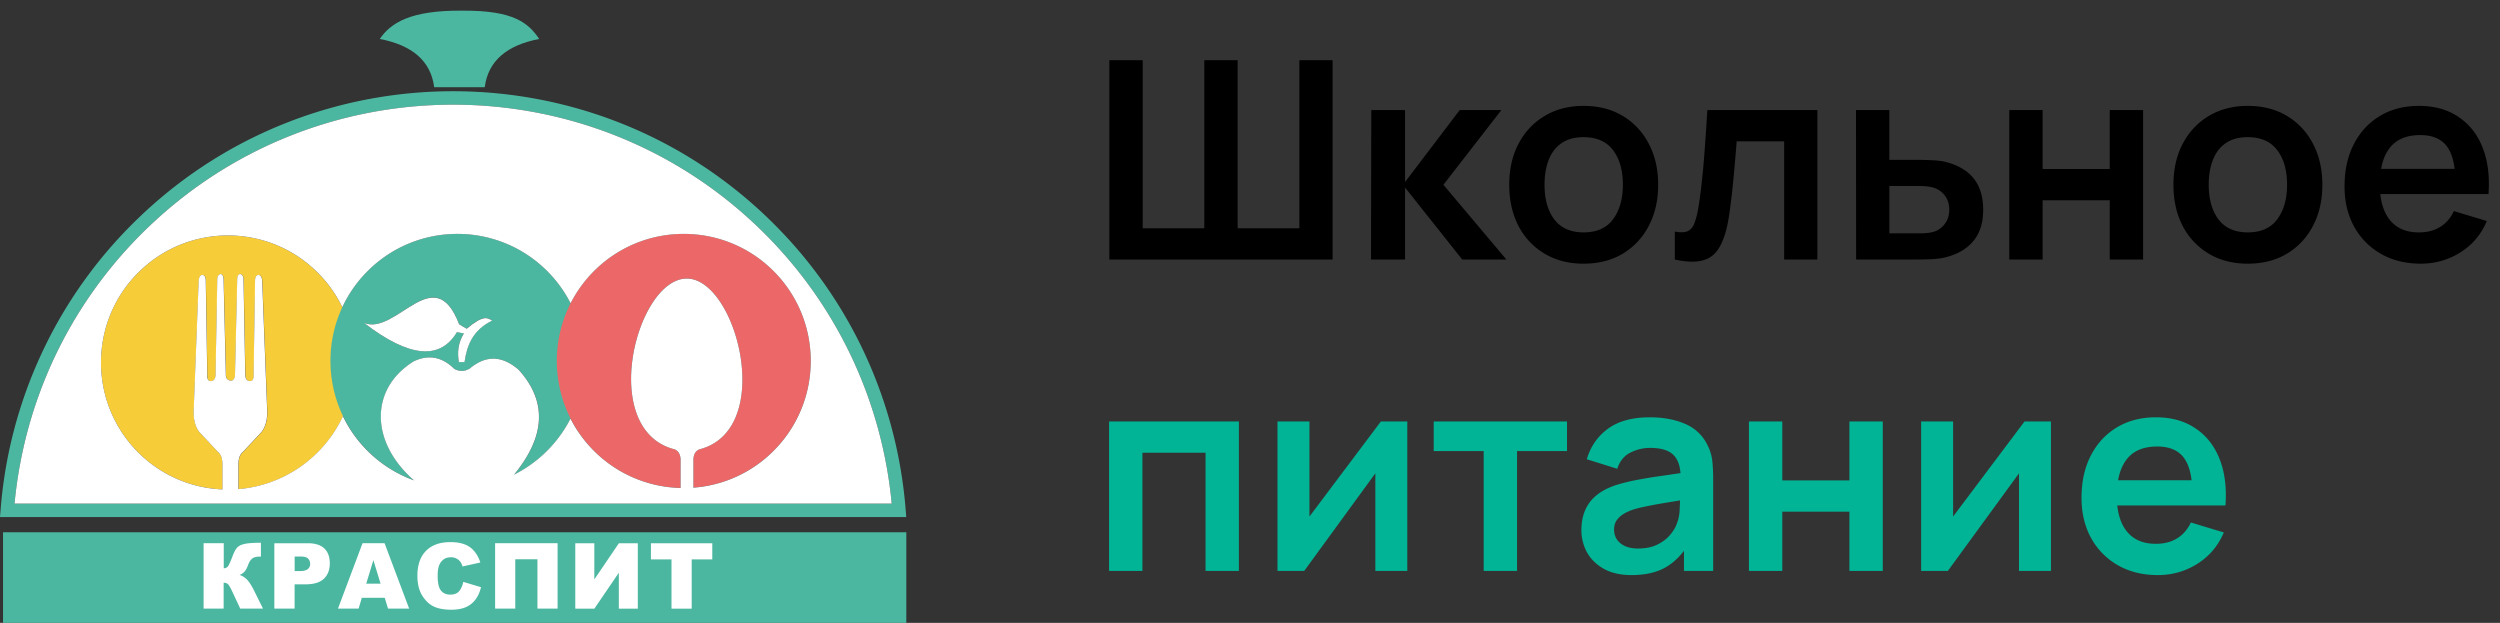
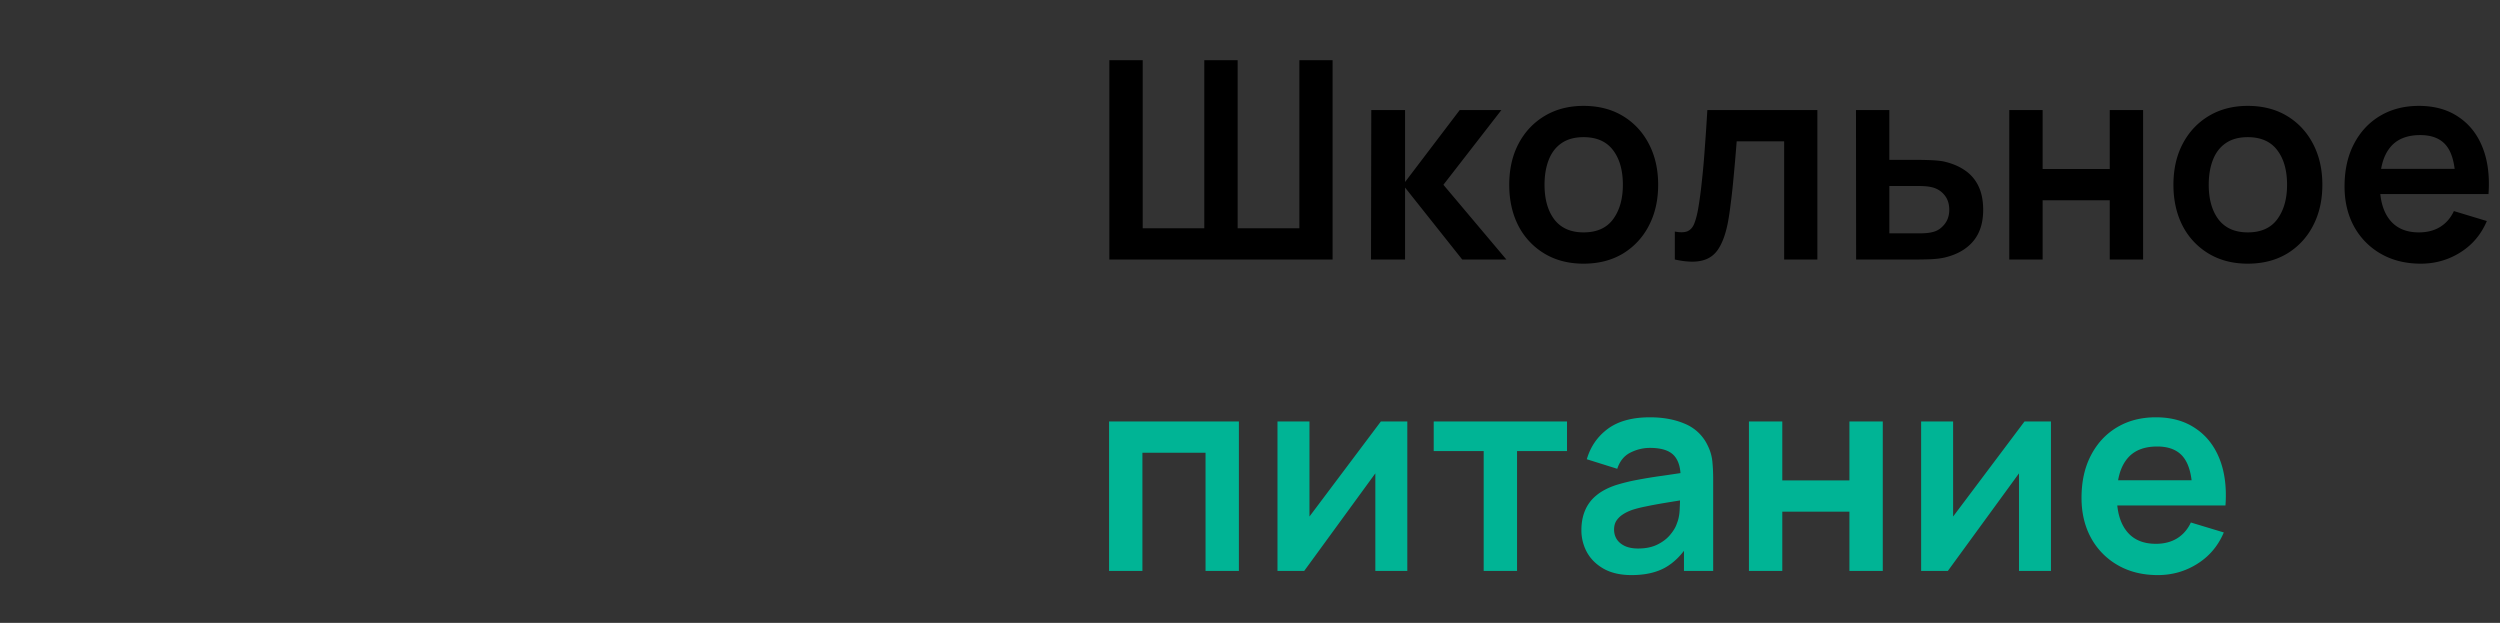
<svg xmlns="http://www.w3.org/2000/svg" width="289" height="72" fill="none">
  <rect width="100%" height="100%" fill="#333333" stroke="none" />
  <path fill="#000" d="M128.24 30V6.96h3.856v19.424h7.12V6.96h3.856v19.424h7.136V6.96h3.84V30H128.24Zm30.249 0 .032-17.28h3.904v8.32l6.32-8.32h4.816l-6.704 8.64 7.28 8.64h-5.104l-6.608-8.32V30h-3.936Zm24.571.48c-1.728 0-3.238-.39-4.528-1.168a8.016 8.016 0 0 1-3.008-3.216c-.704-1.376-1.056-2.955-1.056-4.736 0-1.813.362-3.403 1.088-4.768.725-1.365 1.733-2.432 3.024-3.2 1.29-.768 2.784-1.152 4.48-1.152 1.738 0 3.253.39 4.544 1.168 1.29.779 2.293 1.856 3.008 3.232.714 1.365 1.072 2.939 1.072 4.72 0 1.792-.363 3.376-1.088 4.752a8.03 8.03 0 0 1-3.008 3.216c-1.291.768-2.8 1.152-4.528 1.152Zm0-3.616c1.536 0 2.677-.512 3.424-1.536.746-1.024 1.12-2.347 1.12-3.968 0-1.675-.379-3.008-1.136-4-.758-1.003-1.894-1.504-3.408-1.504-1.035 0-1.888.235-2.56.704-.662.459-1.152 1.104-1.472 1.936-.32.821-.48 1.776-.48 2.864 0 1.675.378 3.013 1.136 4.016.768.992 1.893 1.488 3.376 1.488ZM193.609 30v-3.232c.629.117 1.114.107 1.456-.032.341-.15.597-.427.768-.832.17-.405.32-.944.448-1.616.17-.95.32-2.043.448-3.28.138-1.237.256-2.56.352-3.968.106-1.408.202-2.848.288-4.32h12.72V30h-3.84V16.336h-5.488c-.054.693-.118 1.472-.192 2.336-.075.853-.155 1.717-.24 2.592a70.918 70.918 0 0 1-.288 2.496 31.125 31.125 0 0 1-.304 2c-.246 1.248-.598 2.235-1.056 2.96-.448.725-1.078 1.19-1.888 1.392-.811.213-1.872.176-3.184-.112Zm20.959 0-.016-17.28h3.856v5.76h3.104c.48 0 1.018.01 1.616.032.608.021 1.114.07 1.52.144.97.213 1.797.555 2.48 1.024a4.568 4.568 0 0 1 1.584 1.84c.362.757.544 1.67.544 2.736 0 1.525-.395 2.747-1.184 3.664-.779.907-1.878 1.525-3.296 1.856-.427.096-.95.16-1.568.192-.608.021-1.158.032-1.648.032h-6.992Zm3.84-3.024h3.488c.234 0 .496-.01.784-.032.288-.021.565-.07.832-.144.48-.128.901-.416 1.264-.864.373-.459.56-1.019.56-1.68 0-.693-.187-1.264-.56-1.712a2.59 2.59 0 0 0-1.376-.88 4.458 4.458 0 0 0-.768-.128 9.304 9.304 0 0 0-.736-.032h-3.488v5.472ZM232.271 30V12.72h3.856v6.816h7.76V12.72h3.856V30h-3.856v-6.848h-7.76V30h-3.856Zm27.57.48c-1.728 0-3.238-.39-4.528-1.168a8.016 8.016 0 0 1-3.008-3.216c-.704-1.376-1.056-2.955-1.056-4.736 0-1.813.362-3.403 1.088-4.768.725-1.365 1.733-2.432 3.024-3.2 1.29-.768 2.784-1.152 4.48-1.152 1.738 0 3.253.39 4.544 1.168 1.29.779 2.293 1.856 3.008 3.232.714 1.365 1.072 2.939 1.072 4.72 0 1.792-.363 3.376-1.088 4.752a8.03 8.03 0 0 1-3.008 3.216c-1.291.768-2.8 1.152-4.528 1.152Zm0-3.616c1.536 0 2.677-.512 3.424-1.536.746-1.024 1.12-2.347 1.12-3.968 0-1.675-.379-3.008-1.136-4-.758-1.003-1.894-1.504-3.408-1.504-1.035 0-1.888.235-2.56.704-.662.459-1.152 1.104-1.472 1.936-.32.821-.48 1.776-.48 2.864 0 1.675.378 3.013 1.136 4.016.768.992 1.893 1.488 3.376 1.488Zm20.005 3.616c-1.749 0-3.285-.379-4.608-1.136a8.09 8.09 0 0 1-3.104-3.152c-.736-1.344-1.104-2.89-1.104-4.64 0-1.888.363-3.525 1.088-4.912.725-1.397 1.733-2.48 3.024-3.248 1.291-.768 2.784-1.152 4.48-1.152 1.792 0 3.312.421 4.56 1.264 1.259.832 2.192 2.01 2.8 3.536.608 1.525.837 3.323.688 5.392h-3.824v-1.408c-.011-1.877-.341-3.248-.992-4.112-.651-.864-1.675-1.296-3.072-1.296-1.579 0-2.752.49-3.52 1.472-.768.97-1.152 2.395-1.152 4.272 0 1.75.384 3.104 1.152 4.064.768.96 1.888 1.44 3.36 1.44.949 0 1.765-.208 2.448-.624.693-.427 1.227-1.04 1.6-1.84l3.808 1.152c-.661 1.557-1.685 2.768-3.072 3.632-1.376.864-2.896 1.296-4.56 1.296Zm-5.952-8.048V19.52h11.888v2.912h-11.888Z" />
  <path fill="#00B495" d="M128.208 66V48.72h15.008V66h-3.856V52.336h-7.296V66h-3.856Zm34.477-17.28V66h-3.696V54.72L150.765 66h-3.088V48.72h3.696v10.992l8.256-10.992h3.056ZM171.514 66V52.144h-5.776V48.72h15.408v3.424h-5.776V66h-3.856Zm17.089.48c-1.248 0-2.304-.235-3.168-.704-.864-.48-1.52-1.115-1.968-1.904a5.294 5.294 0 0 1-.656-2.608c0-.832.139-1.579.416-2.24a4.424 4.424 0 0 1 1.28-1.728c.576-.49 1.323-.89 2.24-1.2a21.265 21.265 0 0 1 2.432-.608 56.848 56.848 0 0 1 3.04-.496c1.099-.16 2.246-.33 3.44-.512l-1.376.784c.011-1.195-.256-2.075-.8-2.64s-1.461-.848-2.752-.848c-.778 0-1.53.181-2.256.544-.725.363-1.232.987-1.52 1.872l-3.52-1.104c.427-1.461 1.238-2.635 2.432-3.52 1.206-.885 2.827-1.328 4.864-1.328 1.536 0 2.886.25 4.048.752a5.023 5.023 0 0 1 2.608 2.464c.31.608.496 1.232.56 1.872.064.63.096 1.317.096 2.064V66h-3.376v-3.744l.56.608c-.778 1.248-1.69 2.165-2.736 2.752-1.034.576-2.33.864-3.888.864Zm.768-3.072c.875 0 1.622-.155 2.24-.464.619-.31 1.11-.688 1.472-1.136.374-.448.624-.87.752-1.264.203-.49.315-1.05.336-1.68.032-.64.048-1.157.048-1.552l1.184.352c-1.162.181-2.16.341-2.992.48-.832.139-1.546.272-2.144.4-.597.117-1.125.25-1.584.4-.448.16-.826.347-1.136.56a2.488 2.488 0 0 0-.72.736c-.16.277-.24.603-.24.976 0 .427.107.805.32 1.136.214.32.523.576.928.768.416.192.928.288 1.536.288ZM202.177 66V48.72h3.856v6.816h7.76V48.72h3.856V66h-3.856v-6.848h-7.76V66h-3.856Zm34.914-17.28V66h-3.696V54.72L225.171 66h-3.088V48.72h3.696v10.992l8.256-10.992h3.056Zm12.349 17.76c-1.75 0-3.286-.379-4.608-1.136a8.083 8.083 0 0 1-3.104-3.152c-.736-1.344-1.104-2.89-1.104-4.64 0-1.888.362-3.525 1.088-4.912.725-1.397 1.733-2.48 3.024-3.248 1.29-.768 2.784-1.152 4.48-1.152 1.792 0 3.312.421 4.56 1.264 1.258.832 2.192 2.01 2.8 3.536.608 1.525.837 3.323.688 5.392h-3.824v-1.408c-.011-1.877-.342-3.248-.992-4.112-.651-.864-1.675-1.296-3.072-1.296-1.579 0-2.752.49-3.52 1.472-.768.97-1.152 2.395-1.152 4.272 0 1.75.384 3.104 1.152 4.064.768.96 1.888 1.44 3.36 1.44.949 0 1.765-.208 2.448-.624.693-.427 1.226-1.04 1.6-1.84l3.808 1.152c-.662 1.557-1.686 2.768-3.072 3.632-1.376.864-2.896 1.296-4.56 1.296Zm-5.952-8.048V55.52h11.888v2.912h-11.888Z" />
  <g clip-path="url(#a)">
    <path fill="#4CB7A0" d="M52.38 12.1c-13.037 0-26.076 4.976-36.014 14.924A50.817 50.817 0 0 0 6.119 41.7a51 51 0 0 0-4.437 16.516H103.08A51.01 51.01 0 0 0 98.643 41.7a50.786 50.786 0 0 0-10.24-14.683C78.456 17.07 65.418 12.1 52.38 12.1ZM15.27 25.926c10.24-10.256 23.68-15.38 37.112-15.38 13.432 0 26.871 5.124 37.112 15.374a52.292 52.292 0 0 1 10.549 15.134 52.66 52.66 0 0 1 4.652 17.884l.067.833H0l.068-.833A52.494 52.494 0 0 1 4.72 41.054a52.174 52.174 0 0 1 10.549-15.128ZM104.768 61.528H.351V72h104.417V61.528Z" />
    <path fill="#F6CC38" fill-rule="evenodd" d="M15.971 52.296c-5.73-5.735-5.73-15.041 0-20.776 5.73-5.736 15.029-5.736 20.759 0 5.73 5.735 5.73 15.041 0 20.776a14.62 14.62 0 0 1-9.156 4.25v-2.862c.012-.826.24-1.209.566-1.48l2.12-2.27c.425-.573.678-1.362.641-2.473l-.58-15.041c-.086-.876-.813-.814-.819 0l-.172 11.027c0 .363-.099.641-.493.61-.259-.05-.438-.234-.468-.672l-.204-11.144c-.03-.61-.665-.845-.727 0l-.259 11.175c-.024.259-.185.697-.591.58-.345-.1-.438-.321-.462-.58L25.86 32.24c-.062-.845-.697-.61-.727 0l-.204 11.144c-.024.438-.21.617-.462.672-.4.031-.493-.247-.493-.61l-.172-11.027c-.006-.814-.734-.876-.82 0l-.579 15.041c-.037 1.11.216 1.9.64 2.473l2.12 2.27c.327.271.555.654.567 1.48v2.892a14.607 14.607 0 0 1-9.76-4.28Z" clip-rule="evenodd" />
-     <path fill="#4CB7A0" fill-rule="evenodd" d="M56.897 37.045c-.523-.32-1.004-.697-2.945.944l-.875-.512c-2.871-7.53-7.228 1.307-10.974-.142 5.207 3.996 8.762 4.317 10.721 1.055l.801.148c-.684 1.104-.77 2.208-.579 3.311h.653c.272-1.917.925-3.681 3.198-4.804Zm-14.4 15.066c-5.73-5.735-5.73-15.041 0-20.776 5.73-5.736 15.029-5.736 20.76 0 5.73 5.735 5.73 15.041 0 20.776a14.68 14.68 0 0 1-3.821 2.757c3.494-4.255 3.968-8.307.542-12.112-1.99-1.733-3.87-1.659-5.669-.148-.647.382-1.232.327-1.78.037-1.374-1.363-2.933-1.708-4.69-.876-5.108 3.164-5.052 9.337.031 13.765a14.554 14.554 0 0 1-5.373-3.423Z" clip-rule="evenodd" />
    <path fill="#EC6767" fill-rule="evenodd" d="M68.666 52.111c-5.73-5.735-5.73-15.041 0-20.776 5.73-5.736 15.029-5.736 20.759 0 5.73 5.735 5.73 15.041 0 20.776a14.588 14.588 0 0 1-9.267 4.256v-3.343c.055-.598.308-1.036.942-1.153 8.54-2.547 3.975-19.784-1.768-19.673-5.743.111-10.136 17.132-1.602 19.673.635.117.887.555.943 1.153v3.38a14.576 14.576 0 0 1-10.007-4.293Z" clip-rule="evenodd" />
    <path fill="#4CB7A0" fill-rule="evenodd" d="M56.035 10.083h-5.842c-.394-3.077-2.588-4.866-6.29-5.581 1.232-1.8 3.45-3.324 9.513-3.269 6.063-.049 7.677 1.468 8.916 3.269-3.703.715-5.903 2.504-6.297 5.581Z" clip-rule="evenodd" />
    <path fill="#fff" fill-rule="evenodd" d="M52.38 12.1c-13.038 0-26.076 4.976-36.014 14.924A50.819 50.819 0 0 0 6.119 41.7a51 51 0 0 0-4.437 16.516H103.08A51.01 51.01 0 0 0 98.643 41.7a50.786 50.786 0 0 0-10.24-14.683C78.456 17.07 65.418 12.1 52.38 12.1ZM15.972 52.296c-5.73-5.735-5.73-15.041 0-20.776 5.73-5.736 15.029-5.736 20.759 0a14.678 14.678 0 0 1 2.84 3.996 14.647 14.647 0 0 1 2.927-4.175c5.73-5.736 15.029-5.736 20.76 0a14.75 14.75 0 0 1 2.704 3.719 14.748 14.748 0 0 1 2.705-3.72c5.73-5.735 15.029-5.735 20.759 0 5.73 5.736 5.73 15.042 0 20.777a14.588 14.588 0 0 1-9.267 4.256V53.03c.055-.599.308-1.037.942-1.154 8.54-2.547 3.975-19.784-1.768-19.673-5.743.111-10.136 17.132-1.602 19.673.635.117.887.555.943 1.153v3.38a14.644 14.644 0 0 1-10.02-4.299 14.752 14.752 0 0 1-2.704-3.718 14.747 14.747 0 0 1-6.525 6.475c3.493-4.255 3.968-8.307.542-12.112-1.99-1.733-3.87-1.659-5.669-.148-.647.382-1.232.327-1.78.037-1.375-1.363-2.934-1.708-4.69-.876-5.108 3.164-5.052 9.337.031 13.765a14.635 14.635 0 0 1-5.38-3.423 14.677 14.677 0 0 1-2.84-3.996 14.64 14.64 0 0 1-2.926 4.175 14.62 14.62 0 0 1-9.157 4.25v-2.862c.012-.827.24-1.209.567-1.48l2.12-2.27c.425-.573.677-1.363.64-2.473l-.579-15.041c-.086-.876-.813-.814-.82 0l-.172 11.026c0 .364-.098.642-.493.611-.259-.05-.437-.234-.468-.672l-.203-11.144c-.031-.61-.666-.845-.727 0l-.26 11.175c-.024.259-.184.697-.59.58-.346-.1-.438-.321-.463-.58l-.265-11.175c-.061-.845-.696-.61-.727 0l-.203 11.144c-.025.438-.21.617-.462.672-.4.03-.493-.247-.493-.61l-.173-11.027c-.006-.814-.733-.876-.82 0l-.578 15.041c-.037 1.11.215 1.9.64 2.473l2.12 2.27c.326.271.555.653.567 1.48v2.898a14.6 14.6 0 0 1-9.742-4.28Z" clip-rule="evenodd" />
    <path fill="#fff" fill-rule="evenodd" d="M42.103 37.341c5.207 3.997 8.762 4.317 10.721 1.055l.801.148c-.684 1.104-.77 2.208-.579 3.312h.653c.278-1.918.93-3.682 3.198-4.798-.523-.321-1.004-.697-2.945.943l-.875-.512c-2.871-7.536-7.228 1.302-10.974-.148Z" clip-rule="evenodd" />
-     <path fill="#fff" d="M30.402 70.353H27.77l-.912-1.955c-.216-.462-.382-.752-.505-.863-.117-.117-.284-.173-.5-.173v2.991h-2.316v-7.56h2.329v2.904c.203-.012.363-.08.474-.216.111-.135.29-.518.53-1.153.173-.469.351-.808.53-1.011.179-.204.468-.352.869-.438.4-.093 1.029-.136 1.892-.136v1.598h-.117c-.401 0-.697.074-.888.228-.19.154-.351.394-.474.734-.123.339-.259.592-.4.758a1.474 1.474 0 0 1-.586.401c.339.111.628.302.881.567.253.266.518.691.801 1.258l1.023 2.066ZM31.714 62.799h3.882c.844 0 1.479.203 1.898.604.419.401.629.975.629 1.715 0 .764-.228 1.363-.69 1.788-.456.432-1.159.641-2.102.641h-1.275v2.806h-2.342V62.8Zm2.348 3.219h.573c.45 0 .764-.08.949-.234a.743.743 0 0 0 .271-.599.864.864 0 0 0-.234-.604c-.154-.166-.456-.247-.894-.247h-.665v1.684ZM44.475 69.108h-2.65l-.369 1.245h-2.385l2.841-7.56h2.545l2.84 7.56h-2.44l-.382-1.245Zm-.48-1.635-.832-2.72-.826 2.72h1.658ZM53.558 67.264l2.045.616c-.135.574-.35 1.055-.647 1.437-.295.383-.659.679-1.103.87-.443.191-.998.296-1.67.296-.819 0-1.49-.117-2.014-.358-.518-.24-.968-.66-1.35-1.258-.376-.598-.567-1.369-.567-2.306 0-1.252.333-2.214.999-2.887.665-.672 1.602-1.005 2.822-1.005.949 0 1.7.192 2.243.58.542.382.948.974 1.213 1.776l-2.058.456c-.073-.228-.147-.4-.228-.505a1.345 1.345 0 0 0-.48-.413 1.352 1.352 0 0 0-.635-.142c-.53 0-.936.216-1.214.641-.215.315-.32.814-.32 1.486 0 .84.13 1.413.382 1.721.253.308.61.469 1.072.469.444 0 .783-.124 1.01-.376.229-.26.395-.623.5-1.098ZM64.458 70.353h-2.33V64.65h-2.563v5.704h-2.329v-7.56h7.222v7.56ZM73.731 62.799v7.56h-2.194v-4.15l-2.828 4.15h-2.206V62.8h2.2v4.181l2.84-4.181h2.188ZM75.247 62.799h7.092v1.868H79.96v5.693h-2.335v-5.693h-2.378V62.8Z" />
  </g>
  <defs>
    <clipPath id="a">
-       <path fill="#fff" d="M0 0h106v72H0z" />
-     </clipPath>
+       </clipPath>
  </defs>
</svg>